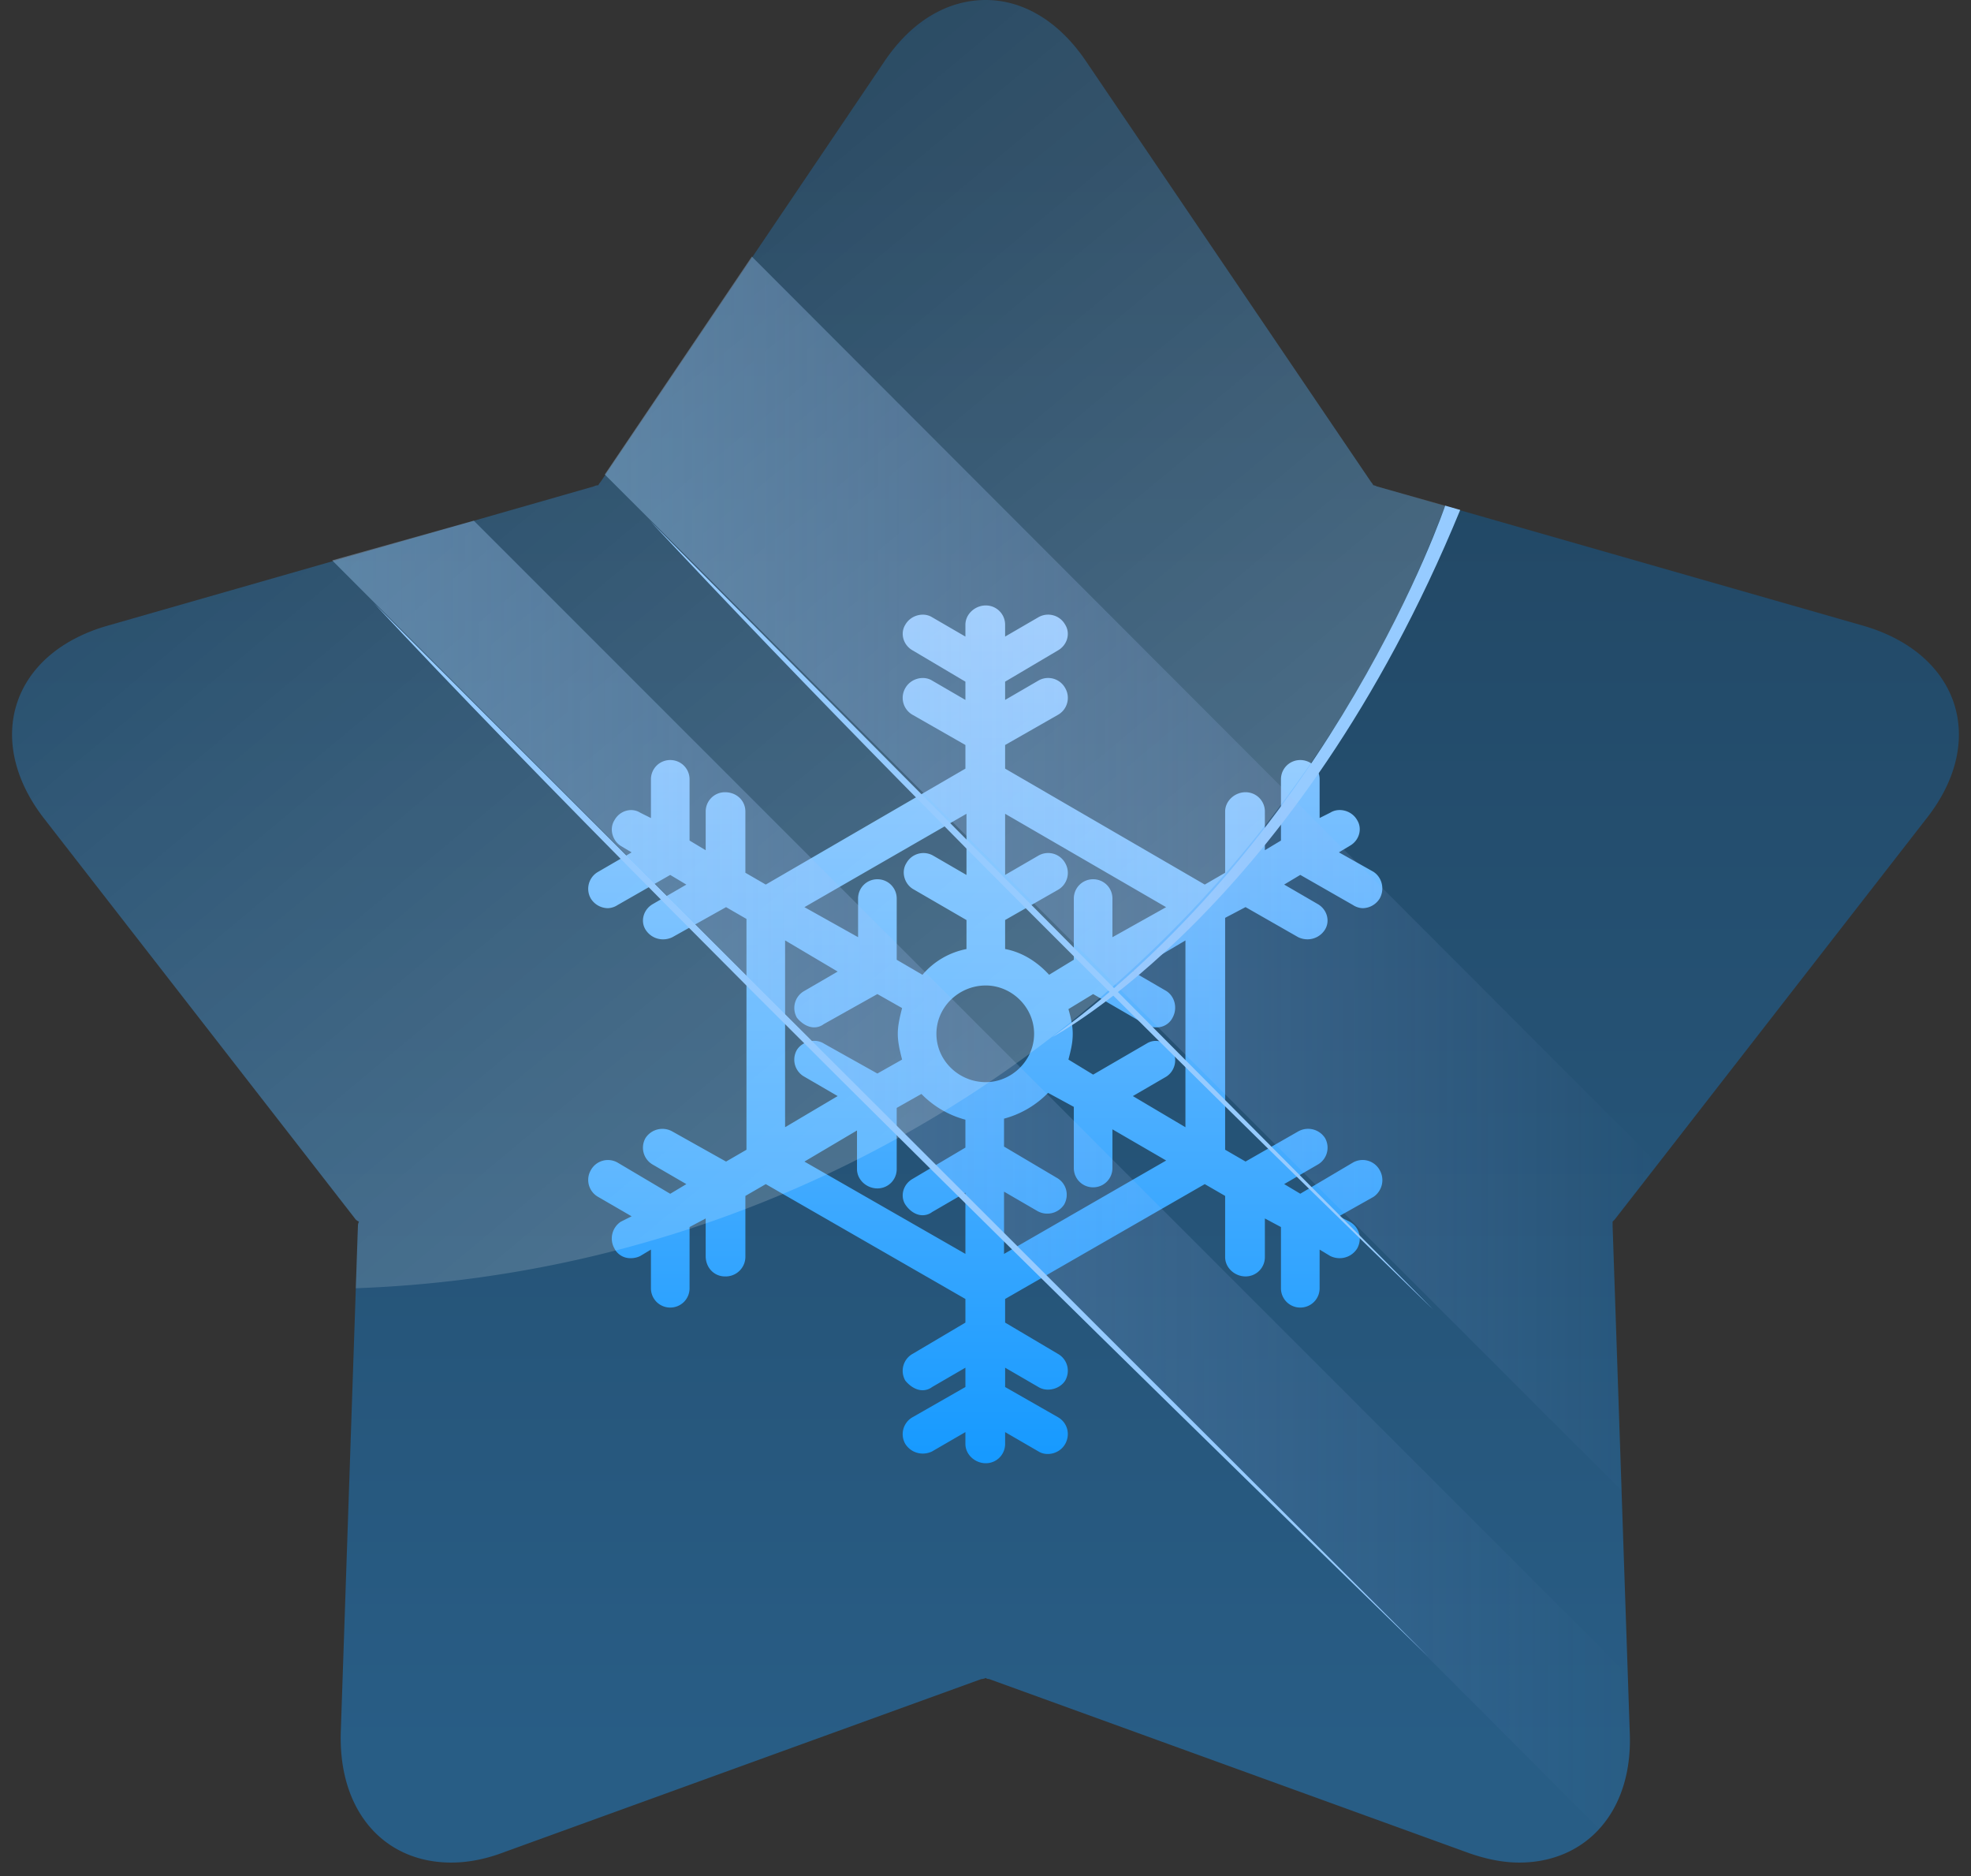
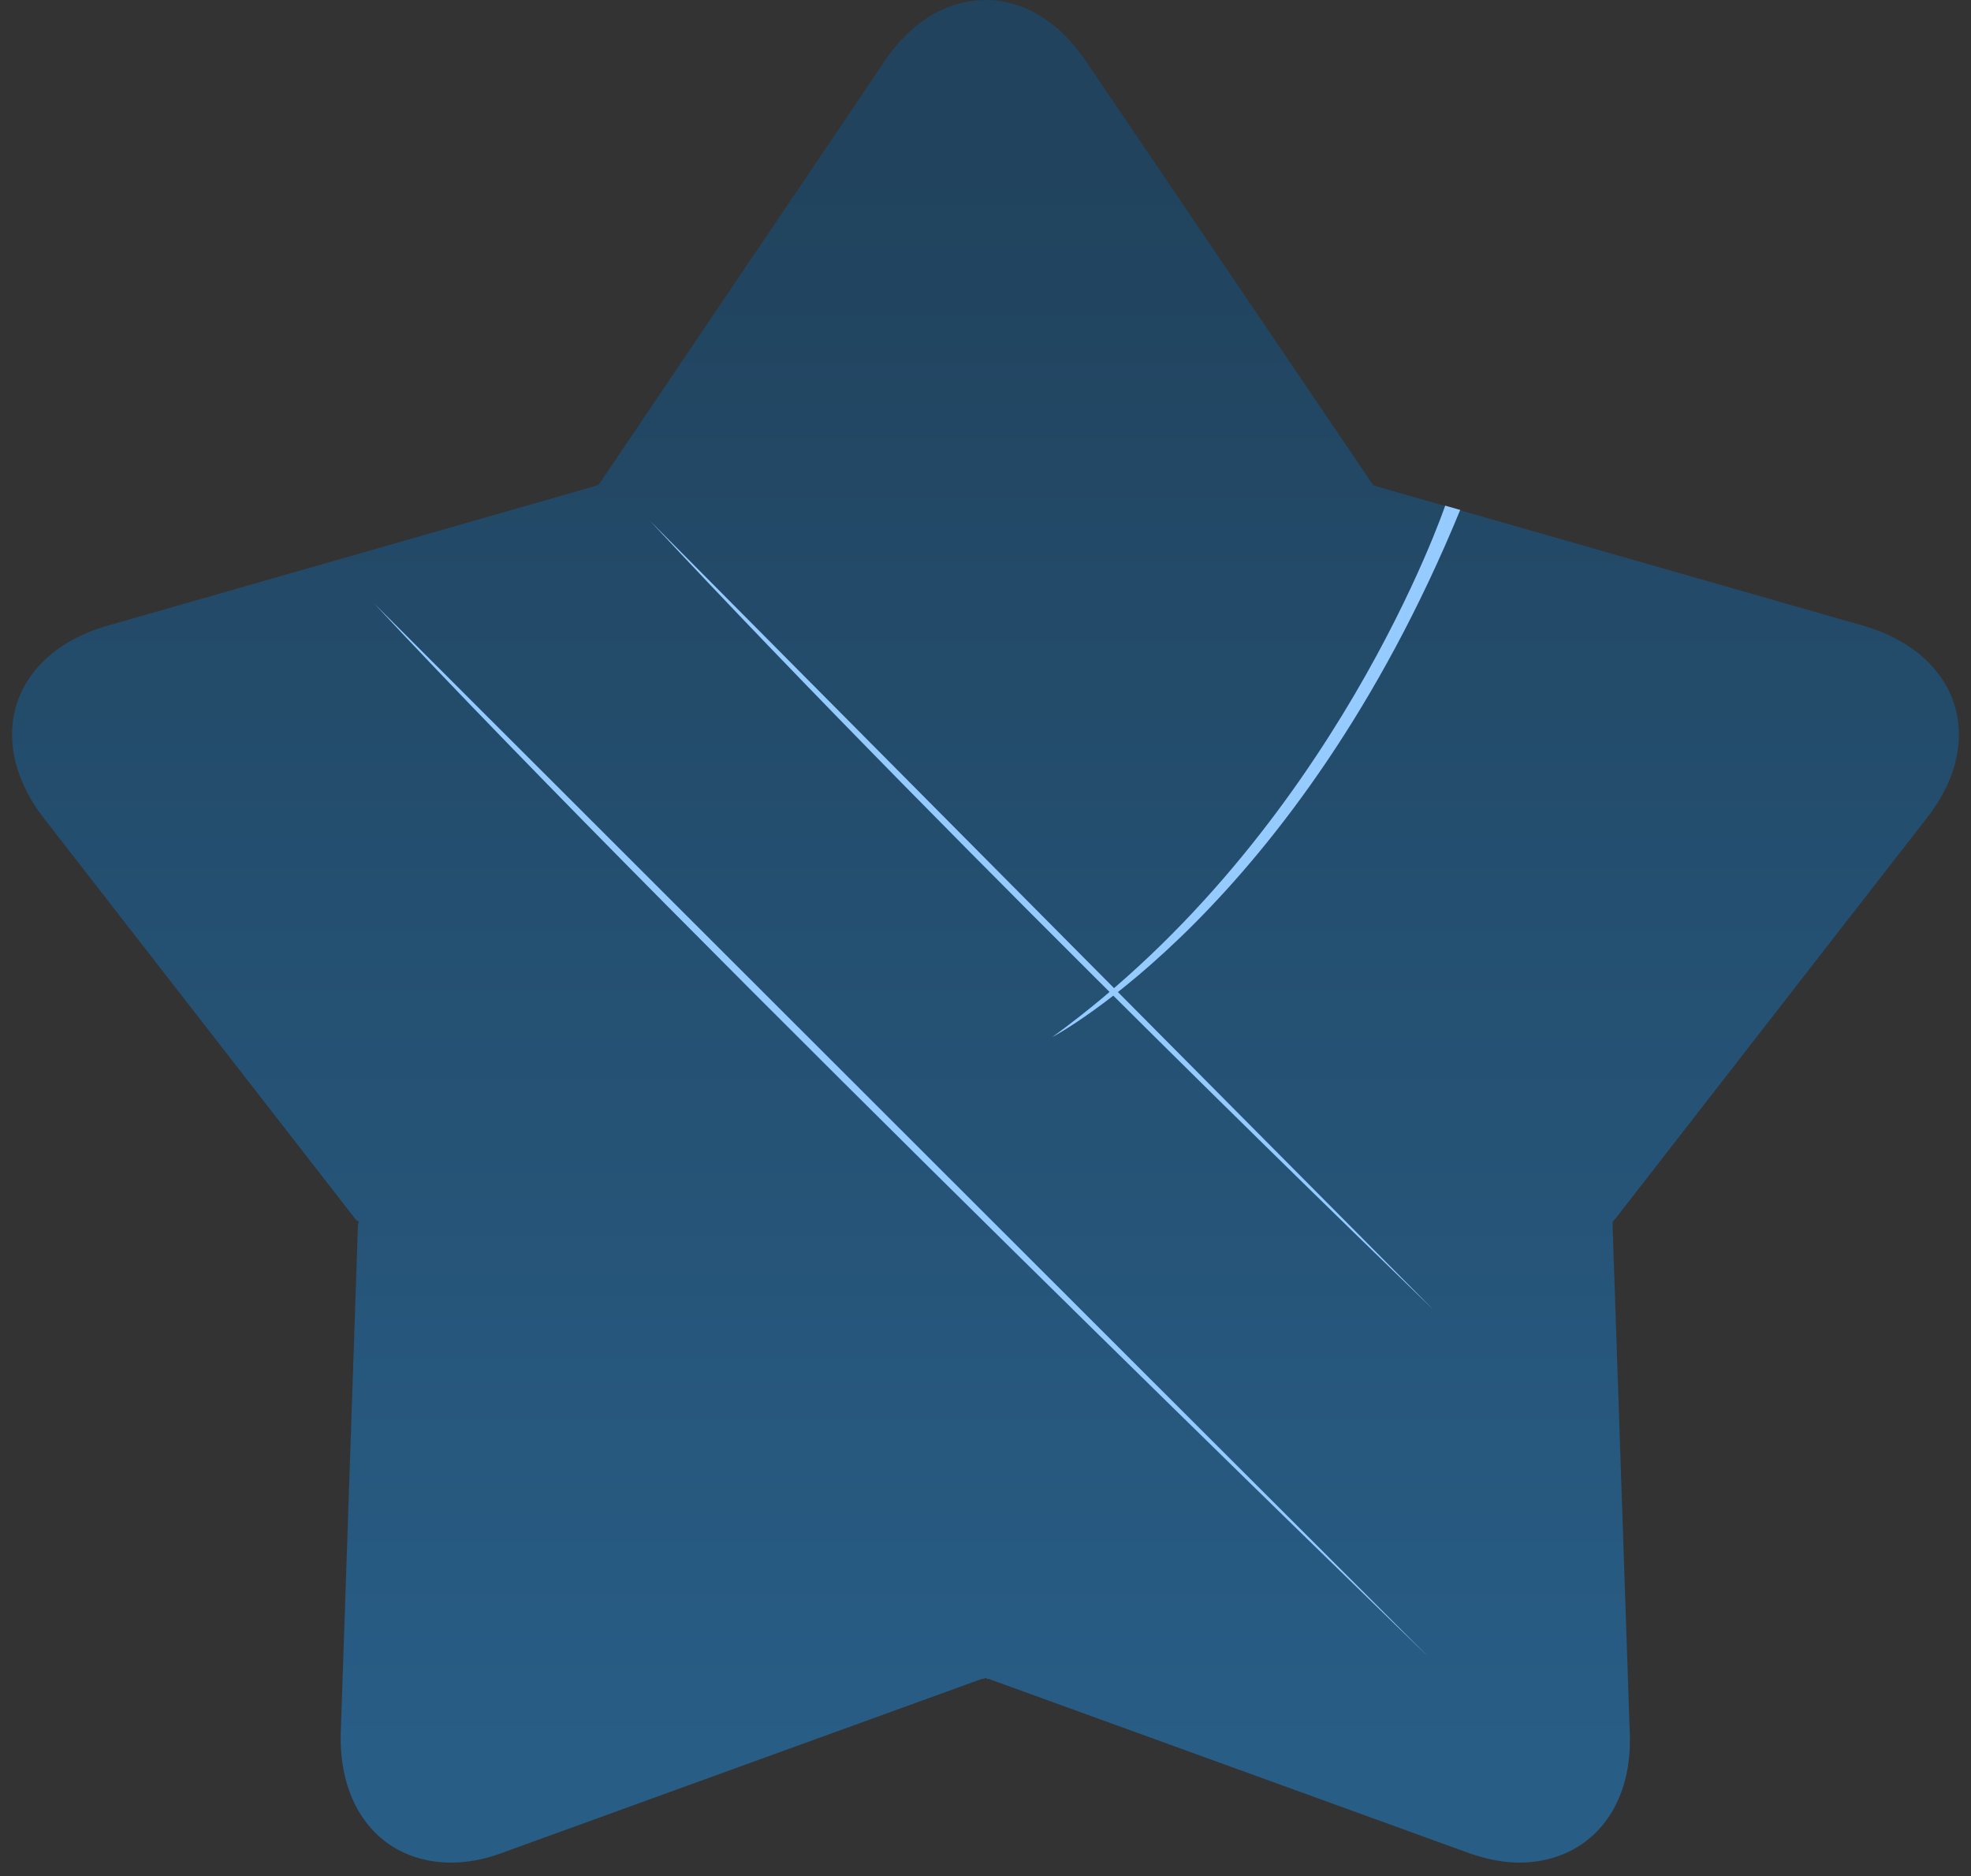
<svg xmlns="http://www.w3.org/2000/svg" width="62" height="59" fill="none">
  <rect width="100%" height="100%" fill="#333333" stroke="none" />
  <path opacity=".4" d="M31.01 0c-1.182 0-2.33.641-3.208 1.958L18.889 15.16a.393.393 0 0 0-.068.101.3.3 0 0 0-.135.034l-15.328 4.39C.353 20.56-.524 23.295 1.4 25.76l9.791 12.594a.392.392 0 0 0 .101.067.3.3 0 0 0-.033.135l-.54 15.936c-.068 2.498 1.384 4.085 3.477 4.085.54 0 1.103-.112 1.688-.337l14.99-5.436a.3.3 0 0 0 .135-.034c.023.023.057.034.102.034L46.1 58.24c.608.225 1.17.337 1.688.337 2.093 0 3.579-1.587 3.478-4.085l-.54-15.936v-.135l.067-.067 9.791-12.593c1.958-2.465 1.047-5.2-1.958-6.078l-15.328-4.389a.259.259 0 0 0-.101-.034.393.393 0 0 0-.068-.1L34.183 1.957C33.305.641 32.157 0 31.01 0Z" fill="url(#a)" />
-   <path fill-rule="evenodd" clip-rule="evenodd" d="M43.4 36.8a.634.634 0 0 1-.202.845l-1.08.607.337.17c.304.168.405.54.236.843a.649.649 0 0 1-.54.304.67.67 0 0 1-.304-.067l-.337-.203v1.216c0 .337-.27.607-.608.607a.605.605 0 0 1-.608-.607V38.59l-.506-.27v1.215c0 .338-.27.608-.608.608-.338 0-.642-.27-.642-.608v-1.924l-.641-.371-6.28 3.612v.743l1.655.98c.303.168.405.54.236.843-.169.27-.574.371-.844.203l-1.047-.608v.608l1.655.945c.303.169.405.54.236.844-.169.304-.574.405-.844.236l-1.047-.607v.371c0 .338-.27.608-.608.608-.337 0-.641-.27-.641-.608v-.371l-1.047.607a.669.669 0 0 1-.304.068.649.649 0 0 1-.54-.304.613.613 0 0 1 .237-.844l1.654-.945v-.608l-1.047.608a.494.494 0 0 1-.304.101c-.202 0-.405-.135-.54-.304a.613.613 0 0 1 .237-.844l1.654-.979v-.743l-6.28-3.612-.641.371v1.89a.62.62 0 0 1-.642.642c-.337 0-.607-.27-.607-.641V38.32l-.507.27v1.925c0 .337-.27.607-.608.607a.605.605 0 0 1-.607-.607v-1.216l-.338.203a.67.67 0 0 1-.304.067.557.557 0 0 1-.506-.304.634.634 0 0 1 .202-.844l.338-.169-1.047-.607a.613.613 0 0 1-.236-.844.613.613 0 0 1 .844-.237l1.654.98.507-.304-1.047-.608a.613.613 0 0 1-.236-.844.634.634 0 0 1 .844-.203l1.688.946.642-.372V28.9l-.642-.371-1.688.945a.67.67 0 0 1-.304.068.649.649 0 0 1-.54-.304c-.169-.27-.068-.641.236-.81l1.047-.608-.507-.304-1.654.946a.605.605 0 0 1-.304.1.64.64 0 0 1-.54-.303.613.613 0 0 1 .236-.844l1.047-.608-.338-.202c-.27-.17-.371-.54-.202-.81.169-.305.54-.406.81-.237l.338.169V24.51c0-.337.27-.607.607-.607.338 0 .608.27.608.607v1.925l.507.304v-1.216c0-.337.27-.608.607-.608.372 0 .642.27.642.608v1.925l.641.371 6.28-3.646v-.743l-1.654-.945a.613.613 0 0 1-.237-.844c.17-.304.574-.406.844-.237l1.047.608v-.574l-1.654-.98c-.304-.168-.405-.54-.237-.81.17-.303.574-.405.844-.236l1.047.608v-.371c0-.338.304-.608.641-.608.338 0 .608.27.608.608v.371l1.047-.608a.613.613 0 0 1 .844.237c.169.27.067.641-.236.81l-1.655.979v.574l1.047-.608a.613.613 0 0 1 .844.237.613.613 0 0 1-.236.844l-1.655.945v.743l6.28 3.646.641-.371v-1.925c0-.337.304-.608.642-.608.337 0 .608.27.608.608v1.216l.506-.304V24.51c0-.337.27-.607.608-.607.337 0 .608.27.608.607v1.216l.337-.169c.27-.169.675-.068.844.236.169.27.068.642-.236.81l-.338.203 1.08.608c.27.169.372.54.203.844a.64.64 0 0 1-.54.304.606.606 0 0 1-.304-.101l-1.654-.946-.507.304 1.047.608c.304.169.405.54.236.81a.649.649 0 0 1-.54.304.67.67 0 0 1-.304-.068l-1.654-.945-.642.338v7.292l.642.372 1.654-.946a.634.634 0 0 1 .844.203.613.613 0 0 1-.236.844l-1.047.608.507.303 1.654-.979a.613.613 0 0 1 .844.237Zm-6.11-7.224-1.655.979 1.047.608c.27.168.37.54.202.844a.557.557 0 0 1-.506.303.67.67 0 0 1-.304-.067l-1.688-.98-.777.473c.068.237.135.507.135.777 0 .304-.067.54-.135.81l.777.473 1.688-.98c.27-.168.641-.067.81.237.169.27.068.642-.203.81l-1.046.608 1.654.98v-5.875Zm-4.761 2.937c0-.844-.71-1.52-1.52-1.52-.844 0-1.553.676-1.553 1.52s.71 1.52 1.553 1.52c.81 0 1.52-.676 1.52-1.52Zm-.912-6.921v1.924l1.047-.607a.613.613 0 0 1 .844.236.613.613 0 0 1-.236.844l-1.655.945v.912c.54.101 1.013.405 1.384.81l.777-.473V28.26c0-.338.27-.608.608-.608.337 0 .607.27.607.608v1.215l1.688-.945-5.064-2.937Zm-6.313 2.937 1.688.945V28.26c0-.338.27-.608.607-.608.338 0 .608.27.608.608v1.924l.81.473a2.42 2.42 0 0 1 1.385-.81v-.912l-1.688-.979c-.27-.169-.372-.54-.203-.81a.613.613 0 0 1 .844-.236l1.047.607v-1.924l-5.098 2.937Zm-.608 6.921 1.654-.979-1.046-.608a.613.613 0 0 1-.237-.844c.17-.27.574-.371.844-.202l1.688.945.777-.439c-.068-.27-.135-.54-.135-.81s.067-.54.135-.81l-.777-.44-1.688.946a.494.494 0 0 1-.303.101c-.203 0-.406-.135-.54-.303a.613.613 0 0 1 .236-.844l1.046-.608-1.654-.98v5.875Zm5.672 3.984V37.51l-1.047.608a.494.494 0 0 1-.304.1c-.202 0-.405-.134-.54-.337-.169-.27-.067-.641.237-.81l1.654-.98v-.877a3.018 3.018 0 0 1-1.384-.81l-.777.439v1.924c0 .338-.27.608-.608.608-.337 0-.641-.27-.641-.608v-1.215l-1.654.979 5.064 2.903Zm6.314-2.937-1.689-.98v1.216c0 .338-.27.608-.607.608a.605.605 0 0 1-.608-.608V34.81l-.81-.44a3.02 3.02 0 0 1-1.385.811v.878l1.655.98c.304.168.405.54.236.843a.634.634 0 0 1-.844.203l-1.047-.608v1.958l5.099-2.937Z" fill="url(#b)" />
-   <path d="M11.191 40.515c15.7-.574 29.002-10.602 34.269-24.613l-2.161-.608a.259.259 0 0 0-.101-.034.393.393 0 0 0-.068-.1L34.183 1.957C33.305.641 32.157 0 31.01 0c-1.181 0-2.33.641-3.207 1.958L18.889 15.16a.393.393 0 0 0-.068.101.3.3 0 0 0-.135.034l-15.328 4.39C.353 20.56-.524 23.295 1.4 25.76l9.791 12.594a.392.392 0 0 0 .101.067.3.3 0 0 0-.033.135l-.068 1.959Z" fill="url(#c)" />
  <path d="M45.46 15.902s-3.478 10.264-12.357 16.712c0 0 7.664-4.017 12.83-16.577l-.473-.135Z" fill="#96CBFF" style="mix-blend-mode:overlay" />
  <g style="mix-blend-mode:overlay">
-     <path d="m14.905 16.375 36.294 36.294.068 1.79c.067 1.282-.304 2.329-.98 3.038L10.449 17.624l4.457-1.25Z" fill="url(#d)" />
-     <path d="M51.03 46.896 19.024 14.923l4.625-6.854L52.144 36.6l-1.35 1.721a.391.391 0 0 0-.067.101v.135l.303 8.34Z" fill="url(#e)" />
-   </g>
+     </g>
  <path d="m11.765 18.974 33.154 33.12s-23.566-22.822-33.154-33.12Zm8.677-2.599L45.088 41.19S30.03 26.672 20.442 16.375Z" fill="#96CBFF" style="mix-blend-mode:overlay" />
  <defs>
    <linearGradient id="a" x1="2.979" y1="54.49" x2="2.979" y2="5.082" gradientUnits="userSpaceOnUse">
      <stop stop-color="#179AFF" />
      <stop offset="1" stop-color="#045A9C" />
    </linearGradient>
    <linearGradient id="b" x1="16.435" y1="45.74" x2="16.435" y2="19.142" gradientUnits="userSpaceOnUse">
      <stop stop-color="#179AFF" />
      <stop offset="1" stop-color="#96CBFF" />
    </linearGradient>
    <linearGradient id="c" x1="27.393" y1="67.736" x2="-11.162" y2="21.436" gradientUnits="userSpaceOnUse">
      <stop stop-color="#fff" stop-opacity=".3" />
      <stop offset="1" stop-color="#fff" stop-opacity="0" />
    </linearGradient>
    <linearGradient id="d" x1="51.28" y1="16.358" x2="10.44" y2="16.358" gradientUnits="userSpaceOnUse">
      <stop stop-color="#A1B5F7" stop-opacity="0" />
      <stop offset="1" stop-color="#A1CEF7" stop-opacity=".4" />
    </linearGradient>
    <linearGradient id="e" x1="52.159" y1="8.073" x2="19.027" y2="8.073" gradientUnits="userSpaceOnUse">
      <stop stop-color="#A1B5F7" stop-opacity="0" />
      <stop offset="1" stop-color="#A1CEF7" stop-opacity=".4" />
    </linearGradient>
  </defs>
</svg>